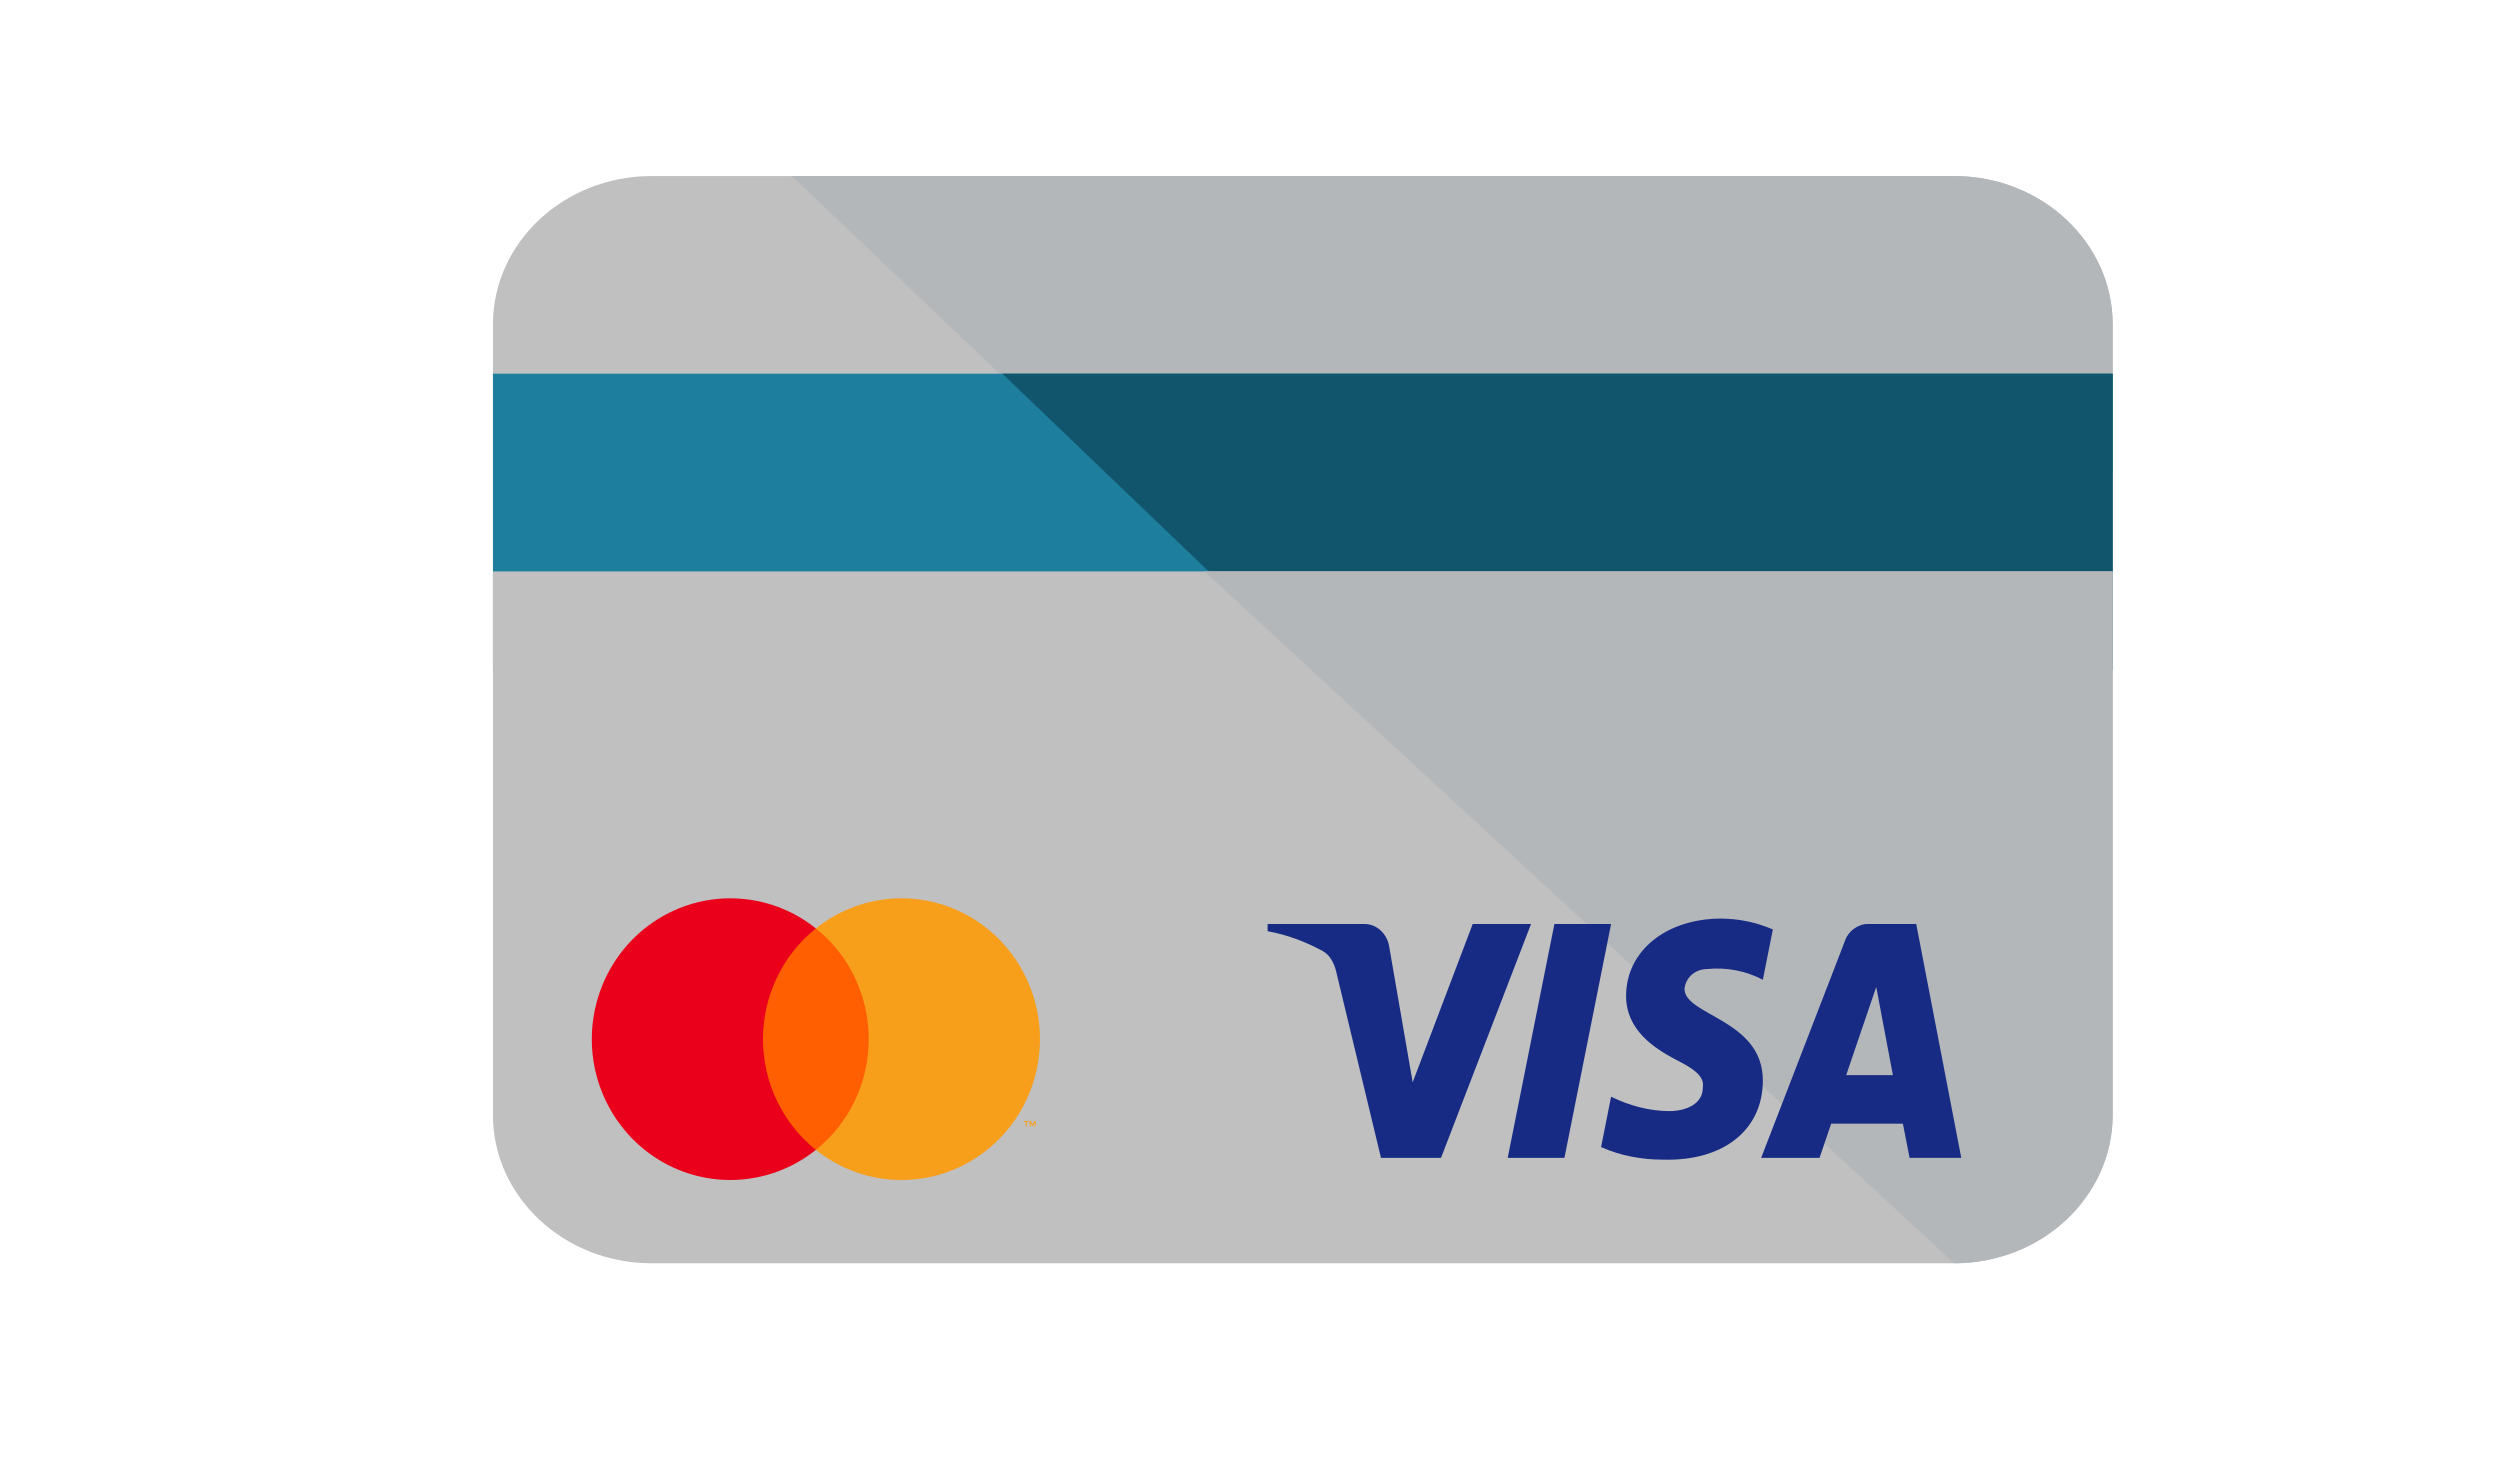
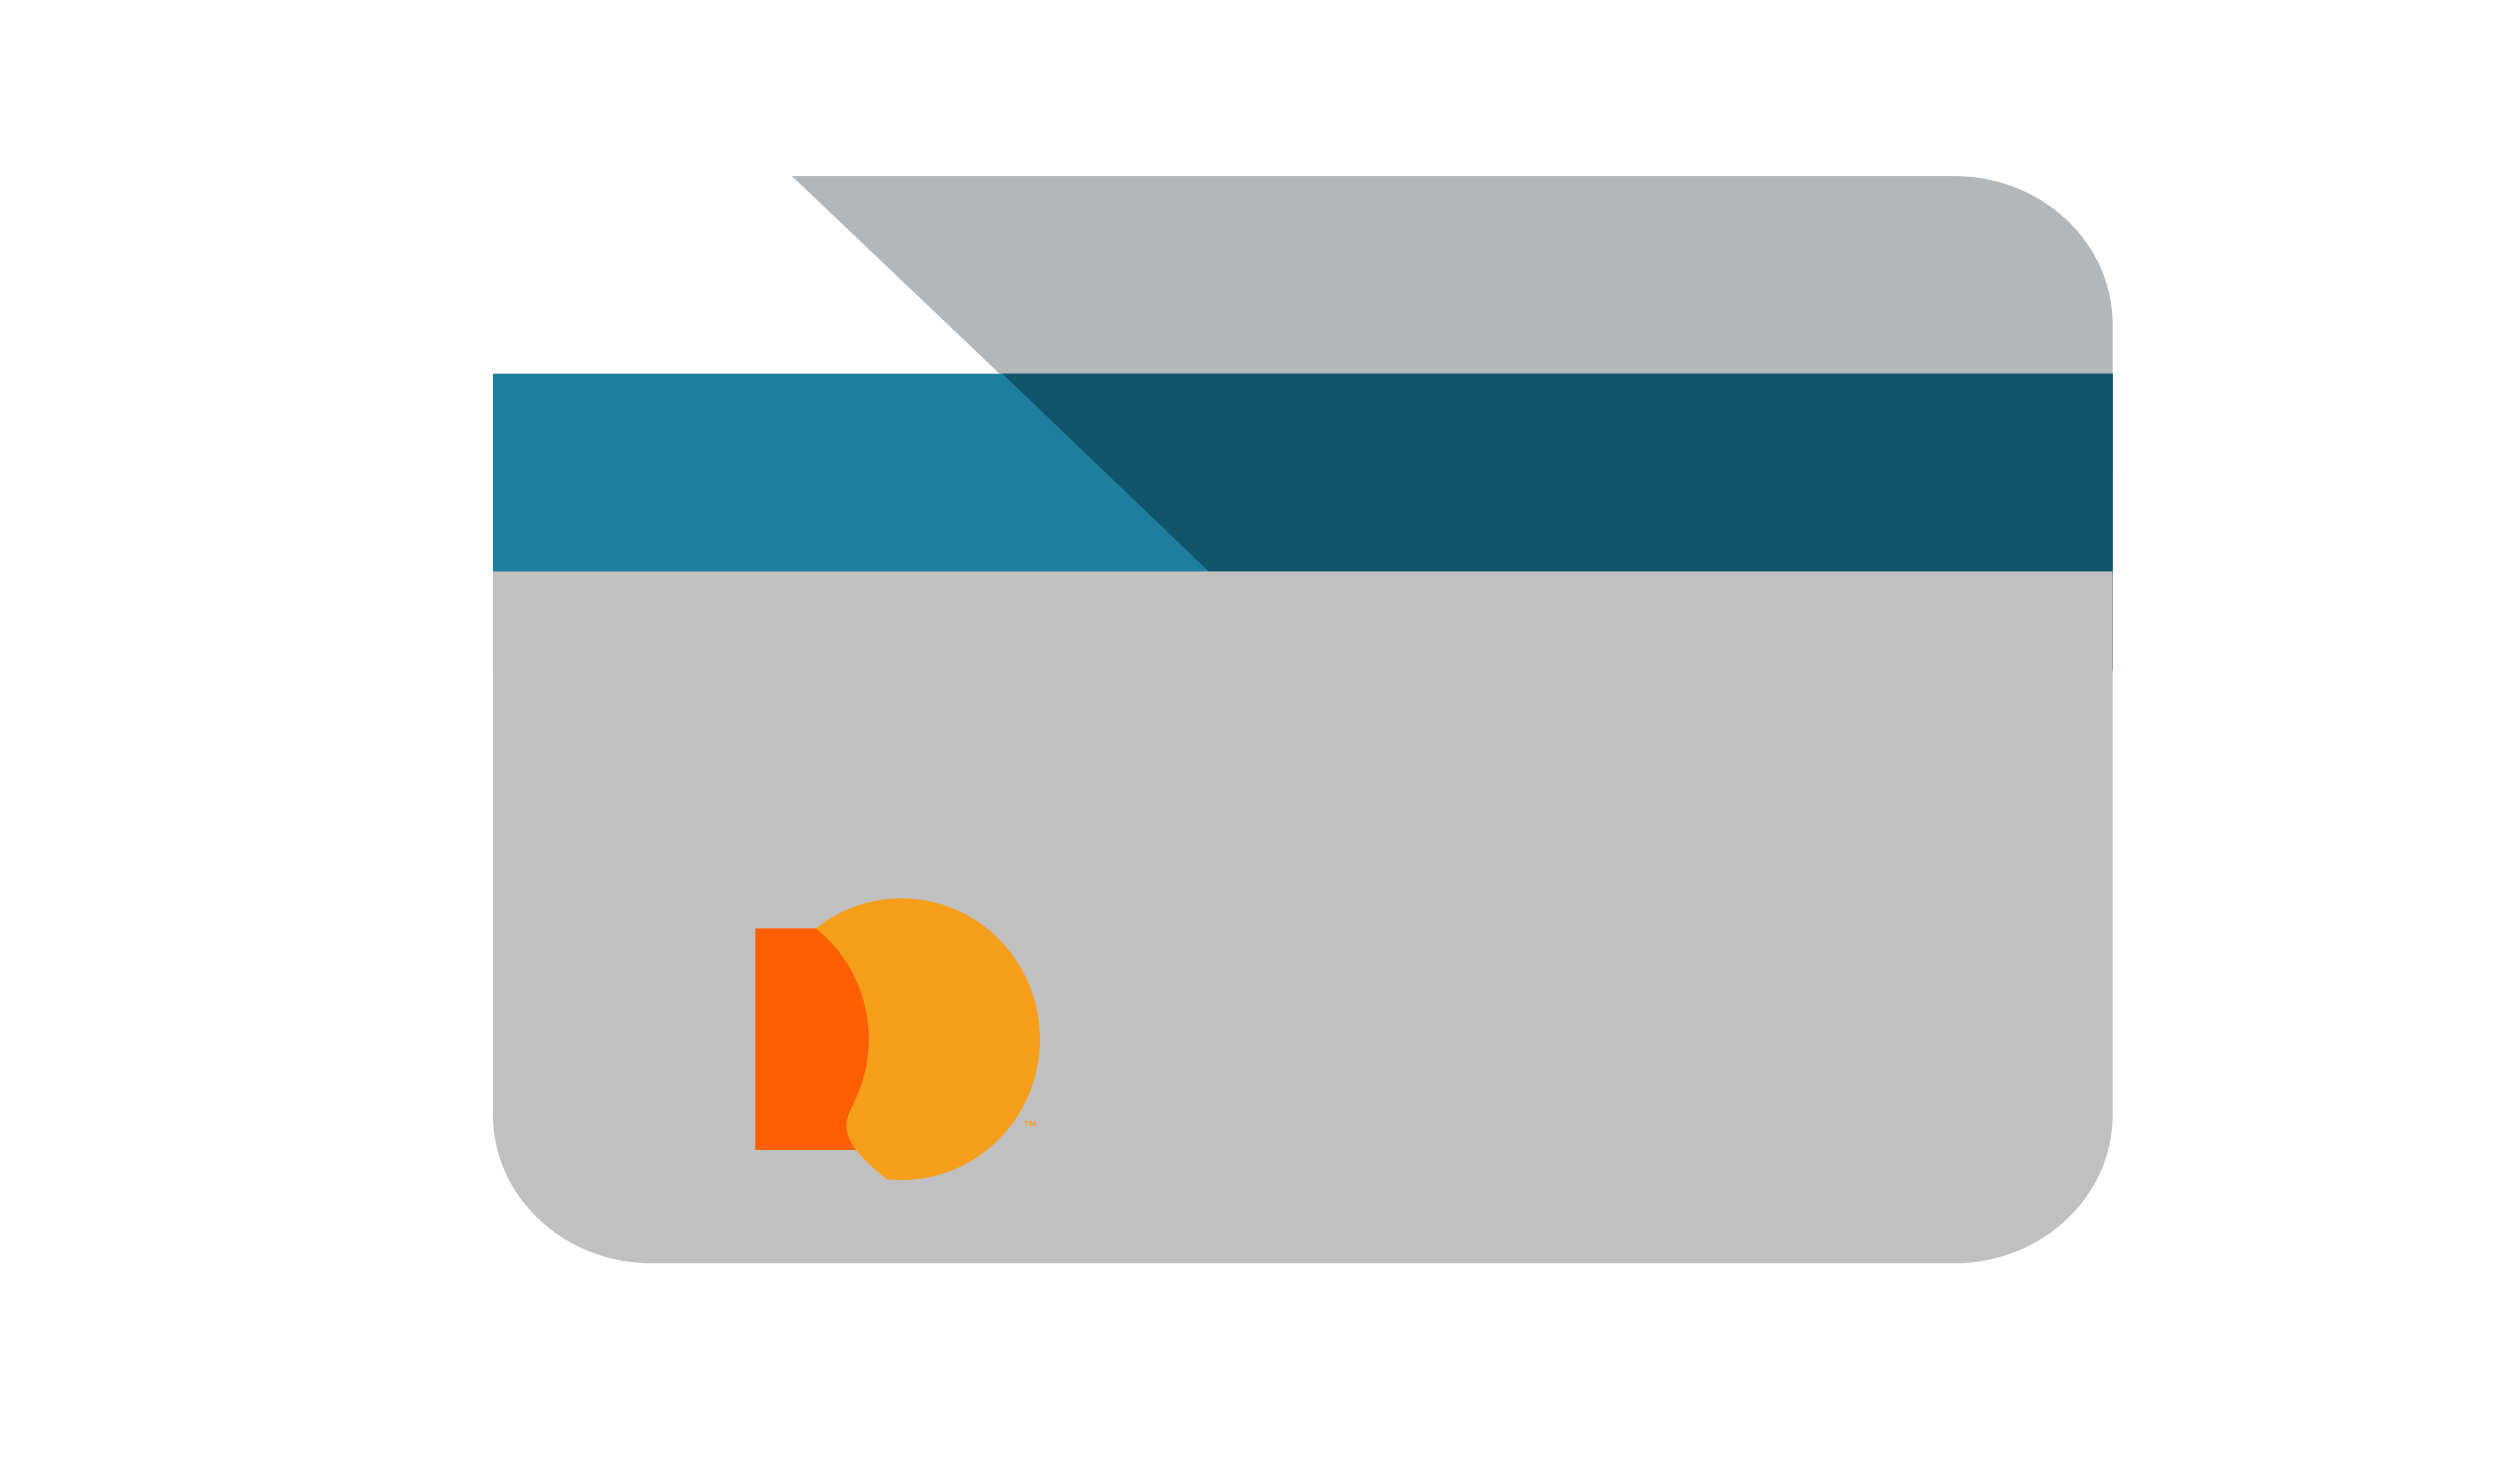
<svg xmlns="http://www.w3.org/2000/svg" width="71" height="42" viewBox="0 0 71 42" fill="none">
-   <path d="M55.5 5H18.5C16.019 5 14 6.889 14 9.211V13.421H60V9.211C60 6.889 57.981 5 55.5 5Z" fill="#C0C0C0" />
  <path d="M55.5 5H22.489L31.337 13.421H60V9.211C60 6.889 57.981 5 55.5 5Z" fill="#B4B7BA" />
  <path d="M14 10.613V19.034H60V10.613H14Z" fill="#1D7E9E" />
  <path d="M60 10.613H28.467L36.956 18.749L60 19.034V10.613Z" fill="#11556C" />
  <path d="M14 16.228V31.667C14 33.988 16.019 35.877 18.5 35.877H55.5C57.981 35.877 60 33.988 60 31.667V16.228H14Z" fill="#C0C0C0" />
-   <path d="M55.5 35.877C57.981 35.877 60 33.988 60 31.667V16.228H34.206L55.5 35.877Z" fill="#B4B7BA" />
  <path d="M24.892 26.368H21.45V32.657H24.892V26.368Z" fill="#FF5F00" />
-   <path d="M21.669 29.512C21.668 28.907 21.803 28.309 22.064 27.764C22.324 27.219 22.703 26.741 23.171 26.367C22.591 25.904 21.894 25.615 21.16 25.535C20.426 25.455 19.685 25.586 19.021 25.915C18.358 26.242 17.798 26.754 17.407 27.39C17.015 28.026 16.807 28.762 16.807 29.512C16.807 30.263 17.015 30.998 17.407 31.634C17.798 32.271 18.358 32.782 19.021 33.11C19.685 33.438 20.426 33.569 21.16 33.489C21.894 33.409 22.591 33.121 23.171 32.657C22.703 32.283 22.324 31.805 22.064 31.261C21.803 30.716 21.668 30.118 21.669 29.512V29.512Z" fill="#EB001B" />
-   <path d="M29.535 29.512C29.535 30.263 29.327 30.998 28.936 31.634C28.544 32.271 27.984 32.782 27.321 33.11C26.657 33.438 25.916 33.569 25.182 33.489C24.448 33.409 23.751 33.121 23.171 32.657C23.639 32.283 24.018 31.805 24.278 31.26C24.538 30.716 24.673 30.118 24.673 29.512C24.673 28.907 24.538 28.309 24.278 27.764C24.018 27.219 23.639 26.742 23.171 26.367C23.751 25.904 24.448 25.615 25.182 25.535C25.916 25.455 26.657 25.586 27.321 25.915C27.984 26.242 28.544 26.754 28.936 27.39C29.327 28.026 29.535 28.762 29.535 29.512Z" fill="#F79E1B" />
+   <path d="M29.535 29.512C29.535 30.263 29.327 30.998 28.936 31.634C28.544 32.271 27.984 32.782 27.321 33.11C26.657 33.438 25.916 33.569 25.182 33.489C23.639 32.283 24.018 31.805 24.278 31.26C24.538 30.716 24.673 30.118 24.673 29.512C24.673 28.907 24.538 28.309 24.278 27.764C24.018 27.219 23.639 26.742 23.171 26.367C23.751 25.904 24.448 25.615 25.182 25.535C25.916 25.455 26.657 25.586 27.321 25.915C27.984 26.242 28.544 26.754 28.936 27.39C29.327 28.026 29.535 28.762 29.535 29.512Z" fill="#F79E1B" />
  <path d="M29.159 31.991V31.862H29.21V31.836H29.08V31.862H29.131V31.991H29.159ZM29.412 31.991V31.835H29.372L29.326 31.942L29.28 31.835H29.24V31.991H29.268V31.874L29.311 31.975H29.341L29.384 31.873V31.991H29.412Z" fill="#F79E1B" />
-   <path fill-rule="evenodd" clip-rule="evenodd" d="M40.925 32.883H39.22L37.942 27.57C37.881 27.326 37.752 27.11 37.563 27.008C37.09 26.752 36.569 26.549 36 26.446V26.241H38.746C39.126 26.241 39.41 26.549 39.457 26.905L40.12 30.738L41.825 26.241H43.482L40.925 32.883ZM44.43 32.883H42.819L44.145 26.241H45.755L44.43 32.883ZM47.839 28.081C47.886 27.724 48.17 27.519 48.502 27.519C49.023 27.468 49.591 27.571 50.065 27.826L50.349 26.396C49.875 26.191 49.354 26.088 48.881 26.088C47.318 26.088 46.181 27.008 46.181 28.285C46.181 29.256 46.986 29.767 47.555 30.074C48.17 30.38 48.407 30.585 48.36 30.891C48.36 31.351 47.886 31.555 47.413 31.555C46.844 31.555 46.276 31.402 45.755 31.146L45.471 32.577C46.04 32.832 46.655 32.934 47.223 32.934C48.976 32.985 50.065 32.066 50.065 30.686C50.065 28.949 47.839 28.847 47.839 28.081ZM55.7 32.883L54.421 26.241H53.048C52.764 26.241 52.479 26.446 52.385 26.752L50.017 32.883H51.675L52.006 31.912H54.042L54.232 32.883H55.7ZM53.285 28.029L53.758 30.533H52.432L53.285 28.029Z" fill="#172B85" />
</svg>